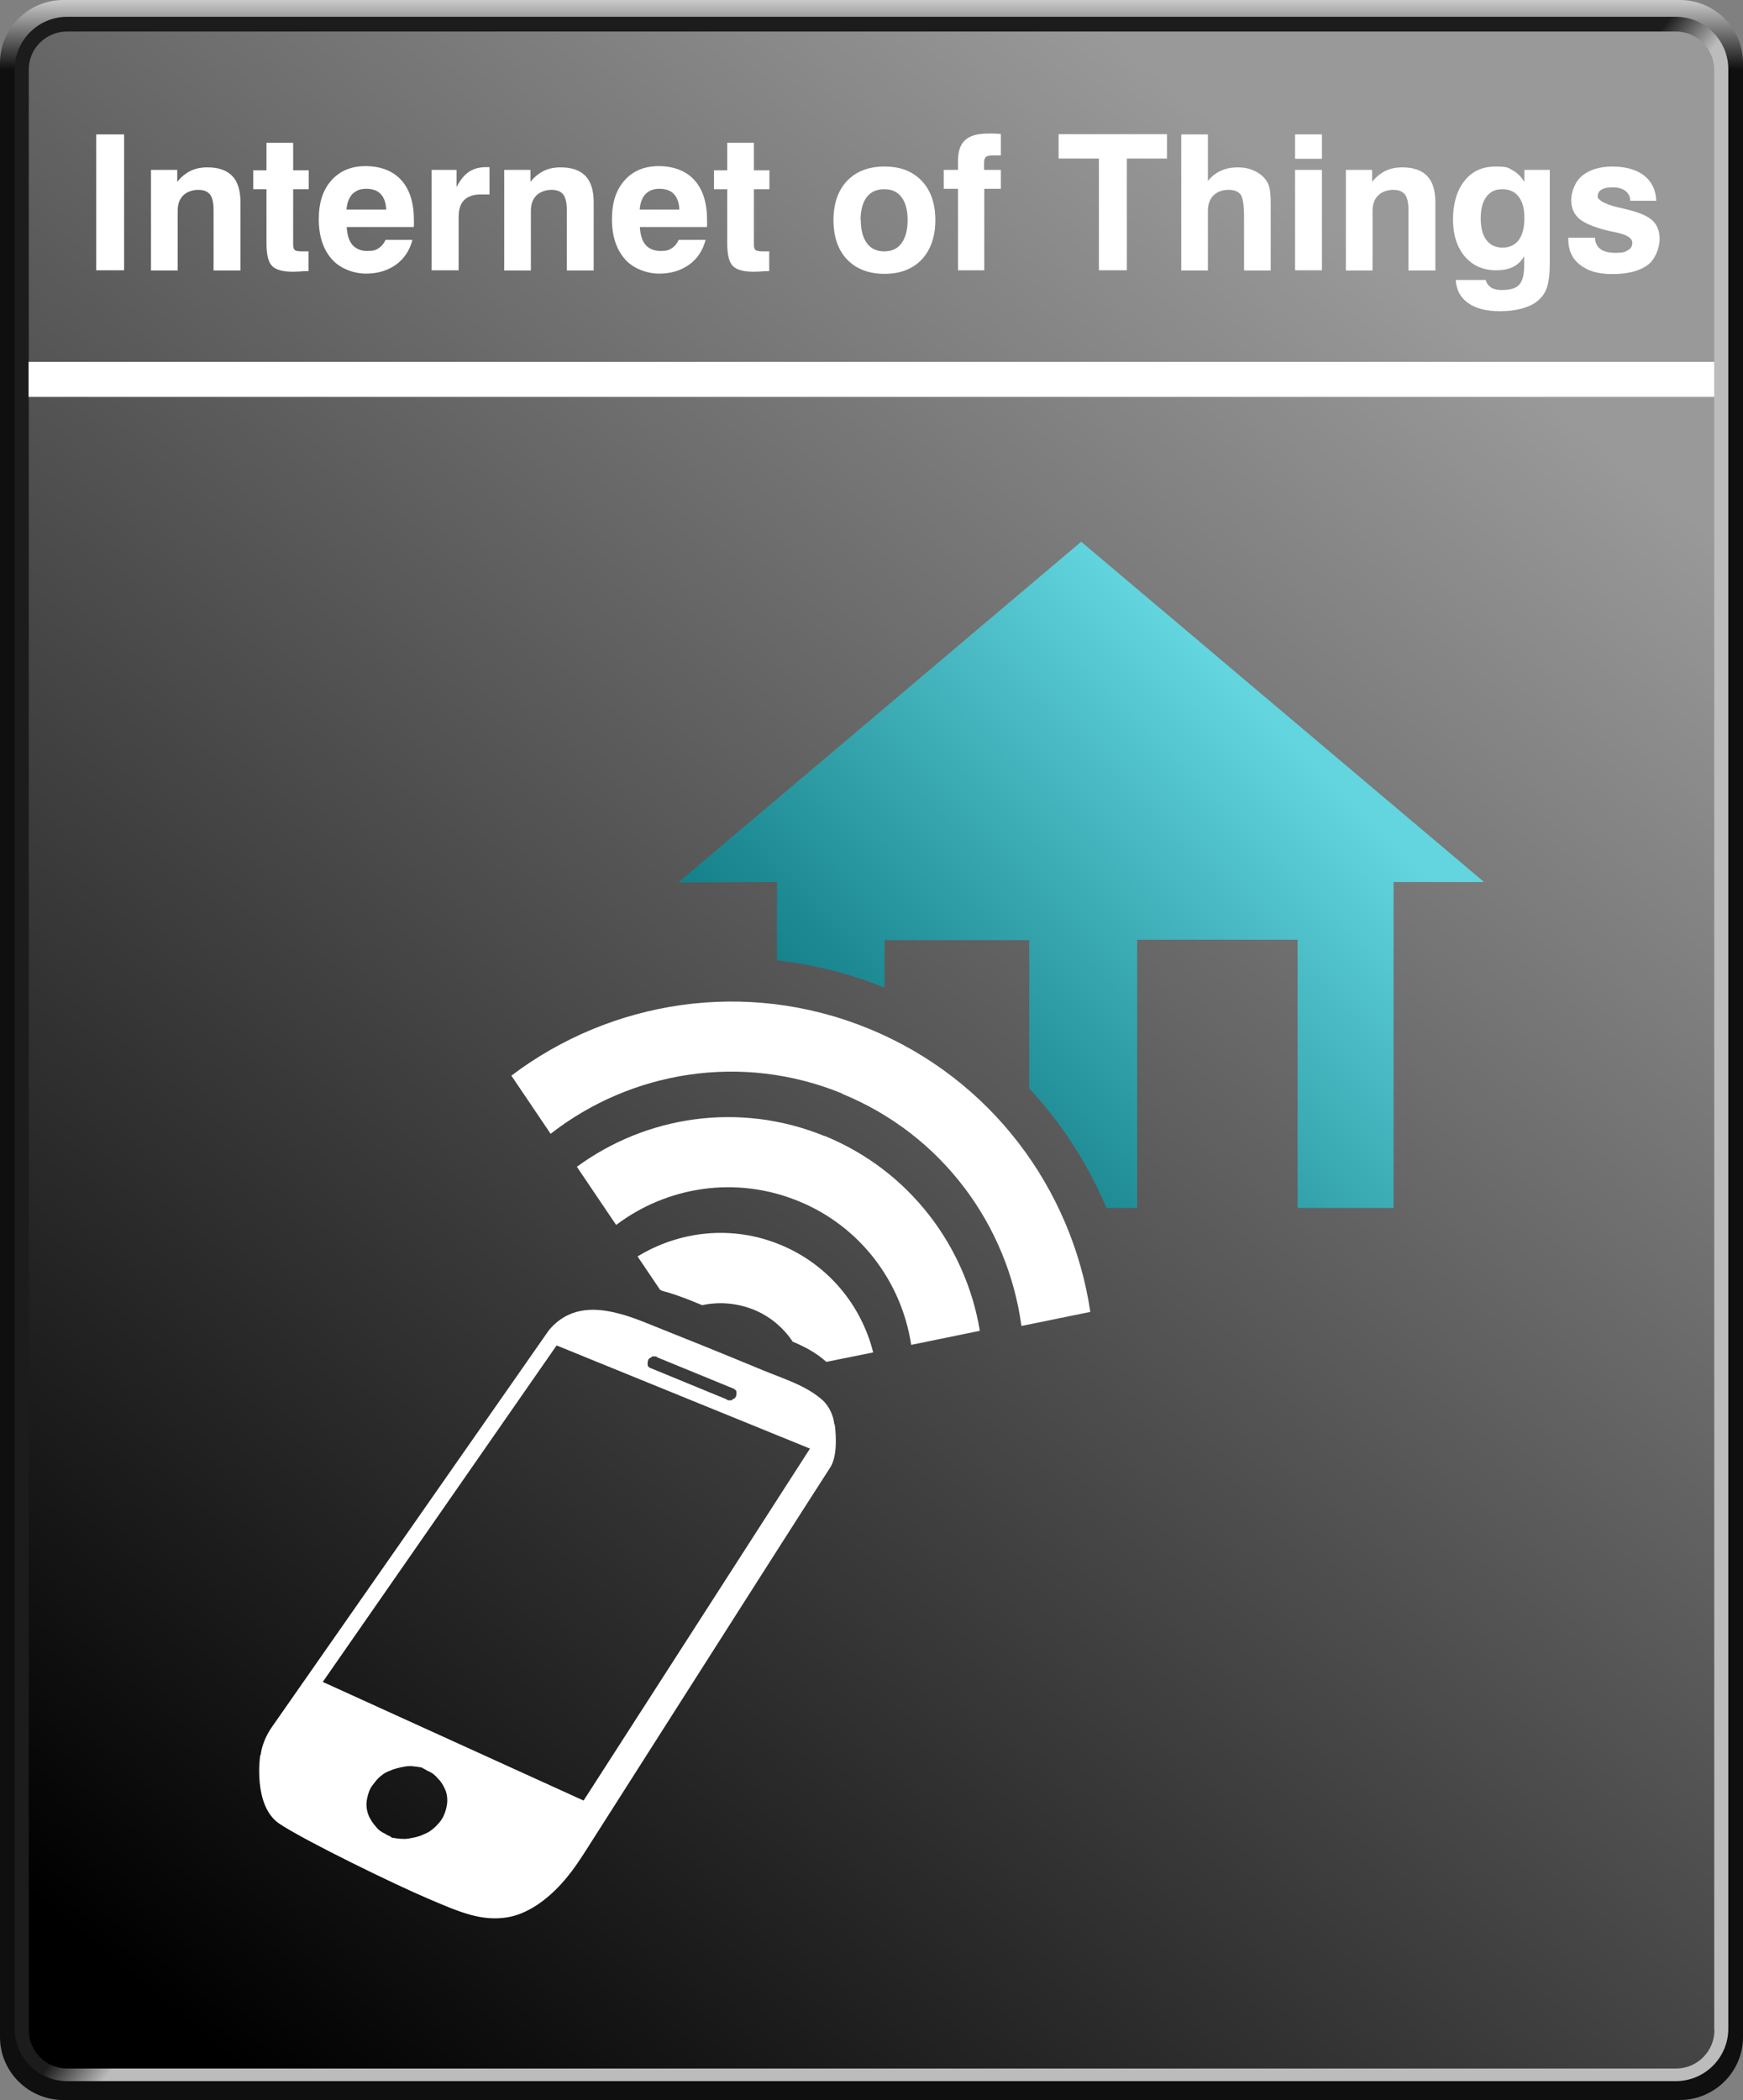
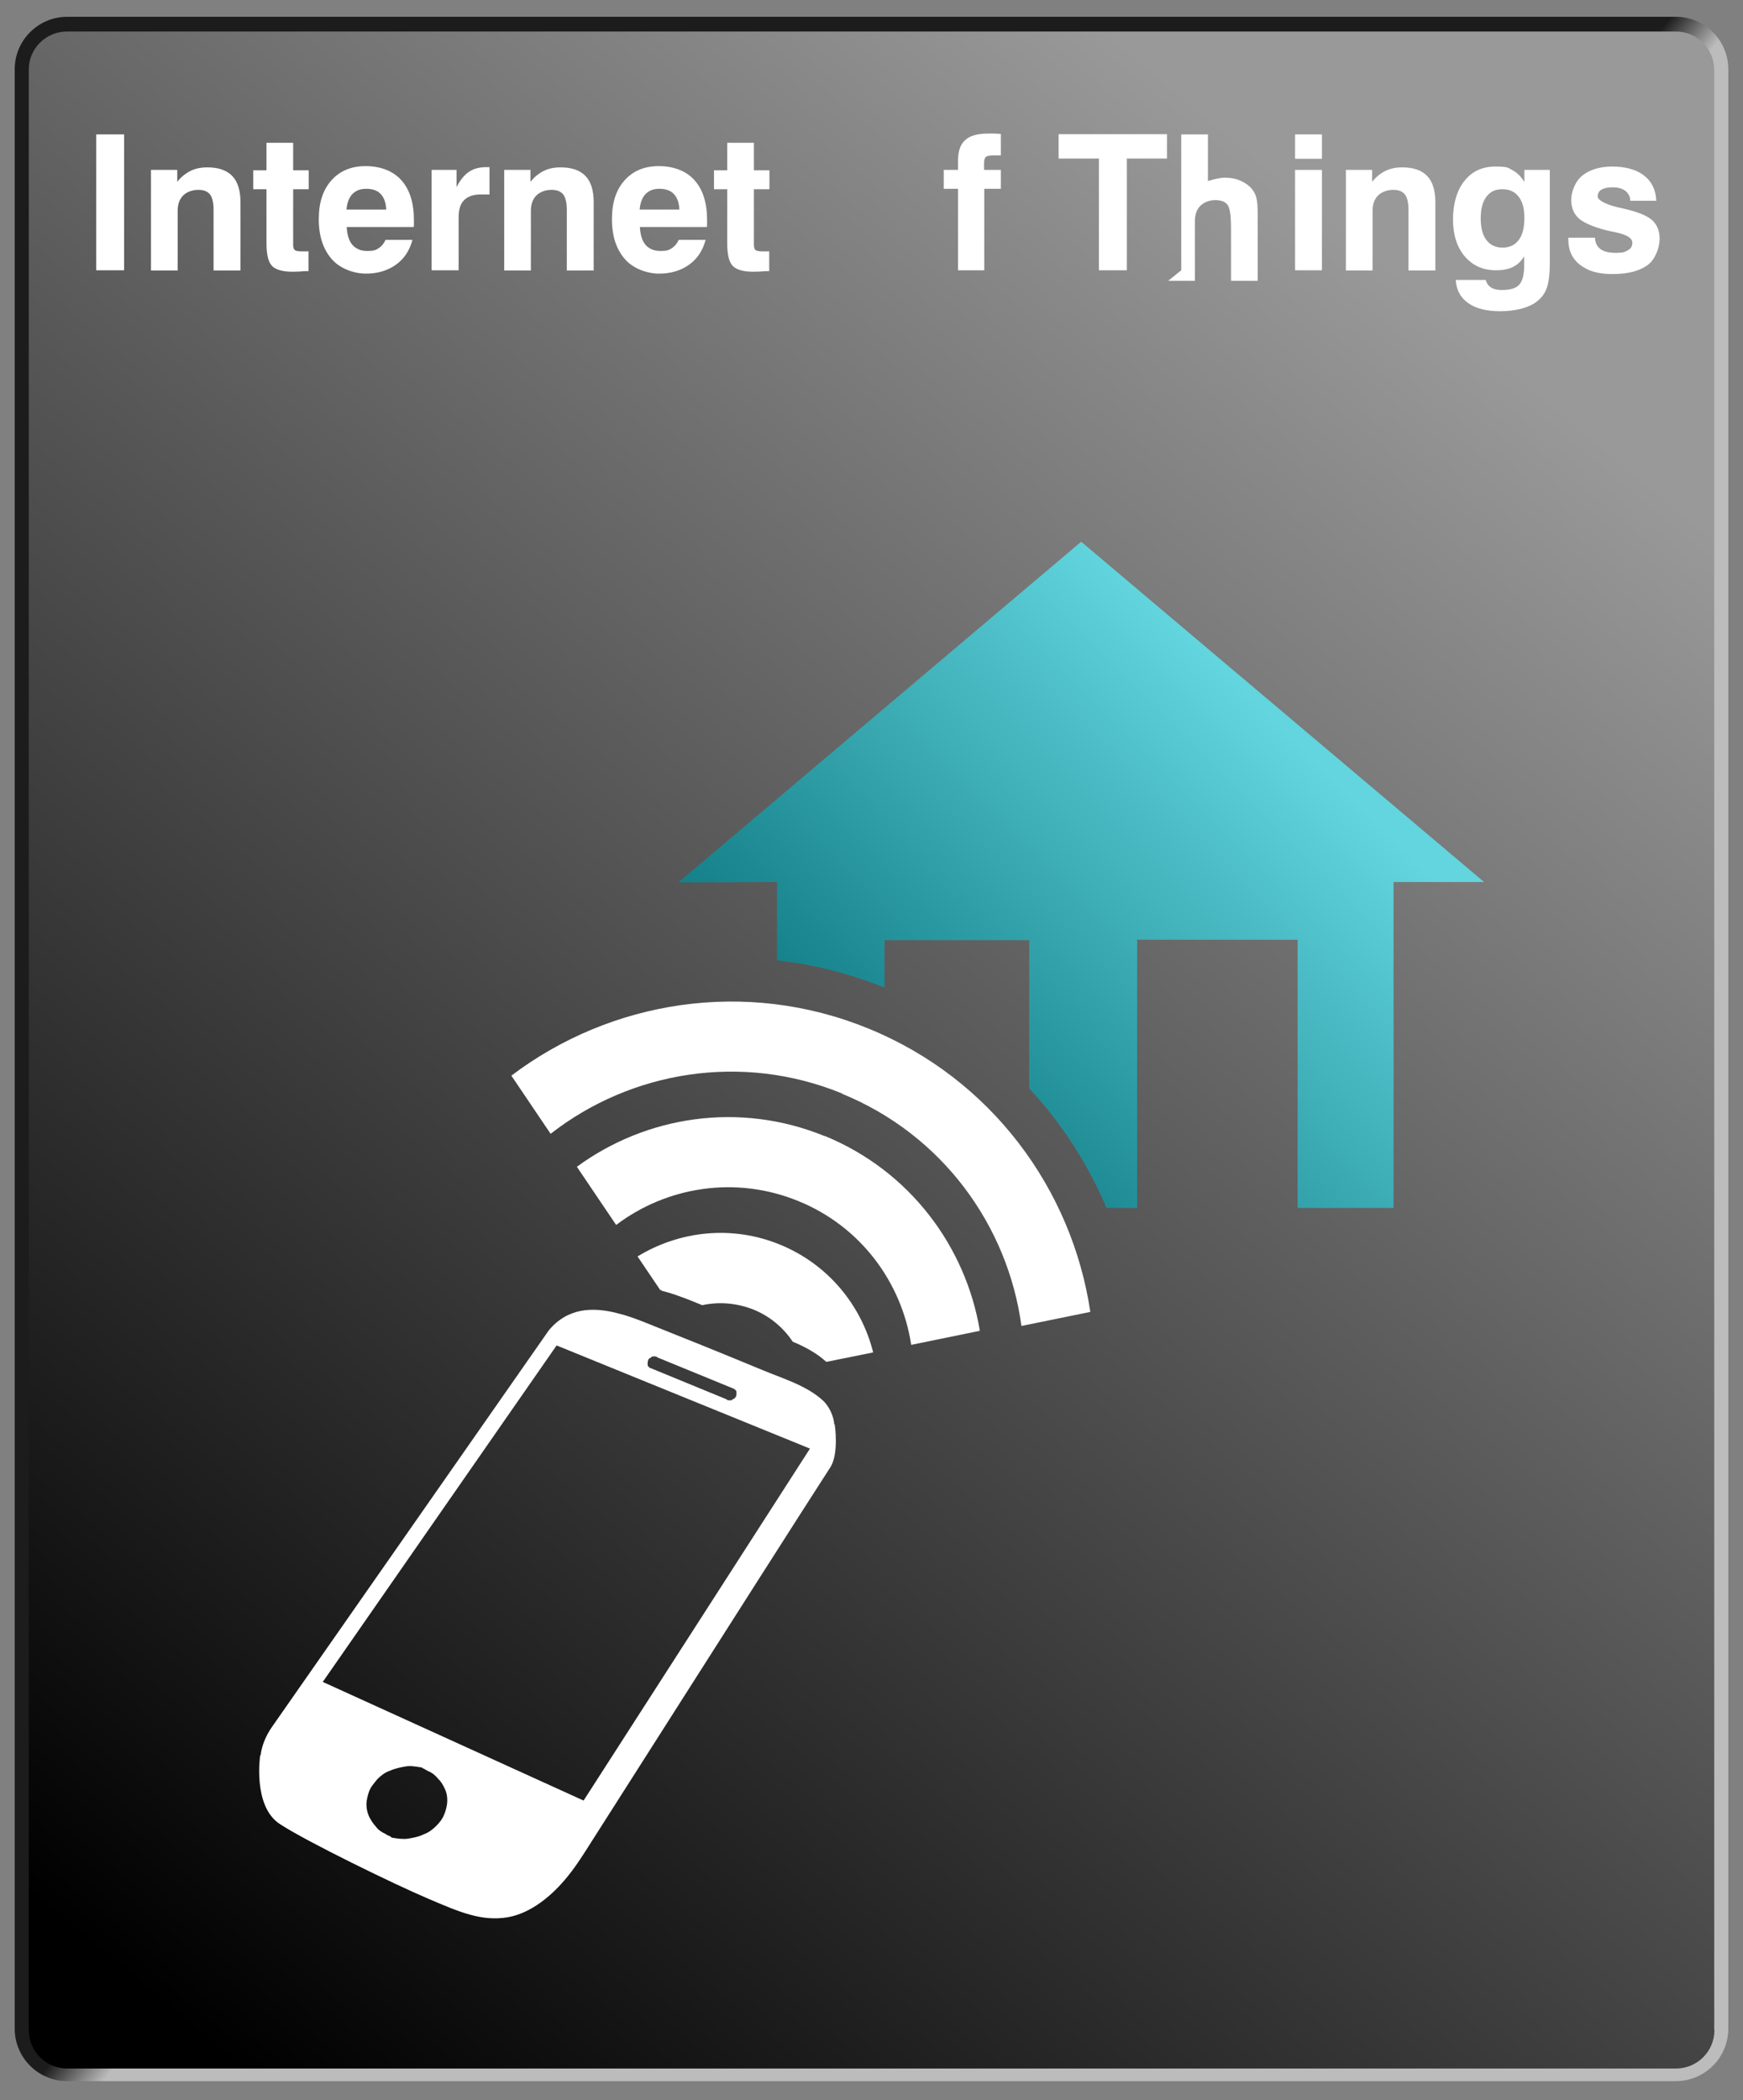
<svg xmlns="http://www.w3.org/2000/svg" width="830" height="1000" viewBox="0 0 830 1000">
  <rect x="0" y="0" width="830" height="1000" fill="#808080" stroke="none" />
  <defs>
    <linearGradient id="b" x1="415" y1="78" x2="415" y2="111.1" gradientTransform="translate(0 -78)" gradientUnits="userSpaceOnUse">
      <stop offset="0" stop-color="#cbcbcb" />
      <stop offset="1" stop-color="#0f0f0f" />
    </linearGradient>
    <linearGradient id="d" x1="409.7" y1="573.3" x2="429.4" y2="588.9" gradientTransform="translate(0 -78)" gradientUnits="userSpaceOnUse">
      <stop offset="0" stop-color="#1c1c1c" />
      <stop offset="1" stop-color="#bcbcbc" />
    </linearGradient>
    <linearGradient id="e" x1="700.8" y1="235.7" x2="52.1" y2="1012.8" gradientTransform="translate(0 -78)" gradientUnits="userSpaceOnUse">
      <stop offset="0" stop-color="#999" />
      <stop offset="1" stop-color="#000" />
    </linearGradient>
    <linearGradient id="g" x1="627.5" y1="363.4" x2="416.6" y2="574.3" gradientUnits="userSpaceOnUse">
      <stop offset="0" stop-color="#62d5de" />
      <stop offset="1" stop-color="#07727b" />
    </linearGradient>
  </defs>
  <g id="a">
-     <path id="c" d="m830,970c0,16.6-13.6,30-30.2,30H30.2c-16.6,0-30.2-13.4-30.2-30V30C0,13.4,13.6,0,30.2,0h769.7c16.5,0,30.1,13.4,30.1,30v940Z" style="fill:url(#b); fill-rule:evenodd;" />
    <path d="m823,966c0,13.8-11.2,25-25,25H32c-13.8,0-25-11.2-25-25V33c0-13.8,11.2-25,25-25h766c13.8,0,25,11.2,25,25v933Z" style="fill:url(#d); fill-rule:evenodd;" />
    <path d="m816.4,966.7c0,10.1-8.2,18.3-18.3,18.3H32c-10.1,0-18.3-8.2-18.3-18.3V33.3c-.1-10.1,8.1-18.3,18.3-18.3h766c10.1,0,18.3,8.2,18.3,18.3v933.4h.1Z" style="fill:url(#e); fill-rule:evenodd;" />
  </g>
  <g id="f">
-     <rect x="13.6" y="172.3" width="802.7" height="16.7" style="fill:#fff;" />
    <path d="m45.8,128.7V64h13.3v64.7h-13.3Z" style="fill:#fff;" />
    <path d="m71.9,128.7v-47.8h12.5v5.7c1.8-2.3,3.9-4,6.3-5.2,2.4-1.2,5.1-1.7,8.1-1.7,5.3,0,9.2,1.4,11.8,4.1,2.6,2.7,3.9,6.9,3.9,12.4v32.6h-12.8v-28.9c0-3.4-.6-5.9-1.7-7.3-1.2-1.5-3-2.2-5.6-2.2s-5.4.9-7.2,2.7-2.6,4.3-2.6,7.4v28.3h-12.8Z" style="fill:#fff;" />
    <path d="m146.9,129.1c-1.2,0-2.6,0-4.2.2-1.6,0-2.7.1-3.1.1-4.9,0-8.2-.9-10-2.7-1.8-1.8-2.7-5.4-2.7-10.8v-25.8h-6.3v-9h6.3v-13.1h12.7v13.1h7.4v9h-7.4v26.5c0,1.3.3,2.1.8,2.5.6.4,1.7.6,3.4.6h3.1v9.6Z" style="fill:#fff;" />
    <path d="m183.7,114.2h12.7c-1.3,5-3.9,9-7.8,11.8s-8.7,4.3-14.3,4.3-12.4-2.3-16.4-7c-4-4.6-6.1-10.9-6.1-18.9s2-14,6-18.5c4-4.5,9.4-6.8,16.3-6.8s13,2.2,17,6.7c4,4.4,6,10.8,6,19s0,1.6,0,2c0,.5,0,.9-.1,1.3h-31.9c.2,3.8,1.1,6.6,2.7,8.5,1.7,1.9,4,2.9,7.1,2.9s4-.4,5.4-1.3c1.4-.9,2.5-2.2,3.3-4Zm-18.6-14.4h18.8c-.1-3.2-1-5.7-2.6-7.4-1.6-1.7-3.9-2.5-6.9-2.5s-5,.9-6.6,2.5c-1.6,1.7-2.5,4.1-2.8,7.3Z" style="fill:#fff;" />
    <path d="m205.5,128.7v-47.8h11.9v8.2c1.7-3.3,3.6-5.7,5.8-7.2,2.2-1.5,4.9-2.3,8-2.3s.9,0,1.2,0c.3,0,.5,0,.7,0v13s-4.2,0-4.2,0c-3.5,0-6.1.9-7.9,2.7-1.8,1.8-2.6,4.5-2.6,8.1v25.3h-12.8Z" style="fill:#fff;" />
    <path d="m240.1,128.7v-47.8h12.5v5.7c1.8-2.3,3.9-4,6.3-5.2,2.4-1.2,5.1-1.7,8.1-1.7,5.3,0,9.2,1.4,11.8,4.1,2.6,2.7,3.9,6.9,3.9,12.4v32.6h-12.8v-28.9c0-3.4-.6-5.9-1.7-7.3-1.2-1.5-3-2.2-5.6-2.2s-5.4.9-7.2,2.7-2.6,4.3-2.6,7.4v28.3h-12.8Z" style="fill:#fff;" />
    <path d="m323.3,114.2h12.7c-1.3,5-3.9,9-7.8,11.8s-8.7,4.3-14.3,4.3-12.4-2.3-16.4-7c-4-4.6-6.1-10.9-6.1-18.9s2-14,6-18.5c4-4.5,9.4-6.8,16.3-6.8s13,2.2,17,6.7c4,4.4,6,10.8,6,19s0,1.6,0,2c0,.5,0,.9-.1,1.3h-31.9c.2,3.8,1.1,6.6,2.7,8.5,1.7,1.9,4,2.9,7.1,2.9s4-.4,5.4-1.3c1.4-.9,2.5-2.2,3.3-4Zm-18.6-14.4h18.8c-.1-3.2-1-5.7-2.6-7.4-1.6-1.7-3.9-2.5-6.9-2.5s-5,.9-6.6,2.5c-1.6,1.7-2.5,4.1-2.8,7.3Z" style="fill:#fff;" />
    <path d="m366.3,129.1c-1.2,0-2.6,0-4.2.2-1.6,0-2.7.1-3.1.1-4.9,0-8.2-.9-10-2.7-1.8-1.8-2.7-5.4-2.7-10.8v-25.8h-6.3v-9h6.3v-13.1h12.7v13.1h7.4v9h-7.4v26.5c0,1.3.3,2.1.8,2.5.6.4,1.7.6,3.4.6h3.1v9.6Z" style="fill:#fff;" />
-     <path d="m396.9,104.8c0-7.9,2.2-14.2,6.5-18.7,4.3-4.5,10.2-6.8,17.8-6.8s13.4,2.3,17.7,6.8c4.3,4.5,6.5,10.8,6.5,18.7s-2.2,14.2-6.5,18.8c-4.3,4.5-10.2,6.8-17.7,6.8s-13.4-2.3-17.8-6.8c-4.3-4.5-6.5-10.8-6.5-18.8Zm13,0c0,4.7,1,8.4,2.9,11,1.9,2.6,4.7,3.9,8.3,3.9s6.3-1.3,8.2-3.9c1.9-2.6,2.9-6.2,2.9-11s-1-8.4-2.9-10.9c-1.9-2.6-4.7-3.8-8.3-3.8s-6.4,1.3-8.3,3.8c-1.9,2.6-2.9,6.2-2.9,10.9Z" style="fill:#fff;" />
    <path d="m456.2,128.7v-38.8h-6.8v-9h6.8v-4.4c0-4.5,1.1-7.7,3.4-9.8,2.3-2.1,5.9-3.1,10.9-3.1s1.9,0,2.9,0c1,0,2.1.1,3.2.2v10.2h-3.3c-1.9,0-3.2.2-3.8.7-.6.5-.9,1.5-.9,2.9v3.3h8v9h-7.9v38.8h-12.5Z" style="fill:#fff;" />
    <path d="m523.3,128.7v-53.2h-19.2v-11.6h51.6v11.6h-19.1v53.2h-13.3Z" style="fill:#fff;" />
-     <path d="m562.5,128.7V64h12.7v22.2c1.7-2.2,3.8-3.8,6.2-4.9s5.1-1.6,8-1.6,5.4.5,7.6,1.5,4.1,2.3,5.5,4.1c1,1.2,1.6,2.6,2,4.1.4,1.6.6,4,.6,7.5v31.9h-12.7v-25c0-5.9-.5-9.6-1.6-11.1-1.1-1.5-3-2.3-5.8-2.3s-5.4.9-7.2,2.7-2.6,4.3-2.6,7.4v28.3h-12.7Z" style="fill:#fff;" />
+     <path d="m562.5,128.7V64h12.7v22.2s5.1-1.6,8-1.6,5.4.5,7.6,1.5,4.1,2.3,5.5,4.1c1,1.2,1.6,2.6,2,4.1.4,1.6.6,4,.6,7.5v31.9h-12.7v-25c0-5.9-.5-9.6-1.6-11.1-1.1-1.5-3-2.3-5.8-2.3s-5.4.9-7.2,2.7-2.6,4.3-2.6,7.4v28.3h-12.7Z" style="fill:#fff;" />
    <path d="m616.7,75.6v-11.6h12.8v11.6h-12.8Zm0,53.1v-47.8h12.8v47.8h-12.8Z" style="fill:#fff;" />
    <path d="m640.9,128.7v-47.8h12.5v5.7c1.8-2.3,3.9-4,6.3-5.2,2.4-1.2,5.1-1.7,8.1-1.7,5.3,0,9.2,1.4,11.8,4.1,2.6,2.7,3.9,6.9,3.9,12.4v32.6h-12.8v-28.9c0-3.4-.6-5.9-1.7-7.3-1.2-1.5-3-2.2-5.6-2.2s-5.4.9-7.2,2.7-2.6,4.3-2.6,7.4v28.3h-12.8Z" style="fill:#fff;" />
    <path d="m693.5,133.3h14c.4,1.6,1.3,2.8,2.5,3.6,1.3.8,3,1.2,5.1,1.2,4,0,6.8-.8,8.3-2.5,1.6-1.7,2.4-4.8,2.4-9.3v-4.3c-1.3,2.3-3.1,4-5.3,5.1-2.2,1.1-4.8,1.6-8.1,1.6-6.2,0-11.1-2.2-14.9-6.6-3.7-4.4-5.6-10.3-5.6-17.6s1.8-13.9,5.5-18.4c3.6-4.6,8.6-6.8,14.7-6.8s6,.6,8.2,1.8c2.3,1.2,4.1,3.1,5.6,5.6v-5.8h12.1v44.6c0,5-.5,8.8-1.4,11.5s-2.5,4.8-4.8,6.6c-1.9,1.5-4.4,2.6-7.4,3.4-3,.8-6.4,1.2-10.2,1.2-6.4,0-11.4-1.3-15.1-3.9-3.7-2.6-5.6-6.3-5.9-11Zm11.6-29.3c0,4.5.9,7.9,2.7,10.3,1.8,2.4,4.4,3.6,7.7,3.6s5.9-1.2,7.7-3.6c1.8-2.4,2.7-5.9,2.7-10.5s-.9-7.7-2.7-10.1c-1.8-2.4-4.4-3.6-7.8-3.6s-5.8,1.2-7.6,3.6c-1.8,2.4-2.7,5.8-2.7,10.2Z" style="fill:#fff;" />
    <path d="m746.8,113.2h12.7c.1,2.4,1,4.2,2.6,5.4s4.1,1.8,7.4,1.8,4.4-.4,5.8-1.3c1.4-.8,2-2,2-3.5,0-2.2-2.5-3.8-7.6-4.9-2.1-.4-3.7-.8-5-1.1-6.2-1.6-10.5-3.5-12.9-5.6-2.4-2.2-3.6-5.1-3.6-8.8s1.8-8.8,5.3-11.6,8.3-4.3,14.3-4.3,11.4,1.4,15.1,4.3c3.6,2.8,5.6,6.8,5.8,12h-12.4c0-2-.9-3.6-2.3-4.7-1.4-1.1-3.5-1.7-6-1.7s-4.2.4-5.4,1.1c-1.2.7-1.8,1.8-1.8,3.3s3.2,3.6,9.5,5.1c1.5.3,2.6.6,3.5.8,6.4,1.5,10.7,3.3,13,5.4,2.3,2.1,3.5,5.1,3.5,8.9s-1.9,9.6-5.7,12.4c-3.8,2.8-9.4,4.3-16.7,4.3s-11.7-1.5-15.5-4.4-5.6-7-5.6-12.2v-.5Z" style="fill:#fff;" />
    <path d="m514.8,258l-191.8,162.2,47-.2v37.3c17.5,2,34.7,6.3,51.2,13v-22.6h68.9v70.6c15.5,16.6,27.9,35.9,36.8,56.9h14.6v-127.7h76.4v127.7h45.7v-155.2h43.1l-191.8-162Z" style="fill:url(#g);" />
    <path d="m401,520.7c-47.9-19.6-100.6-10.6-138.8,19.2l-18.7-27.7c47.2-35.7,111.5-46.4,170.1-22.4,58.5,23.9,96.9,76.5,105.6,134.9l-32.8,6.7c-6.5-47.9-37.7-91.1-85.5-110.6Z" style="fill:#fff;" />
    <path d="m392.7,540.9c40.5,16.6,67.2,52.6,73.9,92.8l-32.7,6.7c-4.5-29.7-24-56.4-53.8-68.5-29.9-12.2-62.6-6.8-86.7,11.4l-18.7-27.7c33-24.2,77.4-31.2,118-14.6Z" style="fill:#fff;" />
    <path d="m315,614.6c4.5,1.1,8.7,2.7,12.2,4,2.3.9,4.7,1.9,7.2,2.9,7.9-1.7,16.3-1.1,24.4,2.1,7.9,3.2,14.3,8.7,18.7,15.3,5.3,2.2,11,5.1,16,9.6l22.3-4.5c-5.6-22.4-21.4-41.9-44.3-51.3-23.1-9.5-48.1-6.5-67.9,5.6l10.8,16c.2,0,.4,0,.6.1Z" style="fill:#fff;" />
    <path d="m397.3,678.3h0c-.4-4.2-2.4-8.4-5.2-11.2-8.1-7.5-19.6-10.7-29.5-14.9-18.3-7.6-36.7-15-55-22.3-4.5-1.8-9.1-3.5-13.7-4.6-11.7-3-23.5-2.6-32.5,8.1l-131.8,188.8c-2.8,4-4.9,8.7-5.5,13.6h-.2c0,0-3.7,24.3,9.4,32.8,13,8.5,54.8,28.8,70.1,35.3,15.4,6.6,25.7,11.1,38.2,9.1,11.3-1.9,21.4-10.5,28.4-19.1,3.1-3.7,5.8-7.8,8.4-11.8,3.9-6.1,94.3-148.1,103.7-162.7,4.3-6.7,13.2-20.6,13.3-20.7,4.2-6.5,2.1-20.4,2.1-20.4Zm-88.9-29.6c0-.5.3-.8.3-1.3.4-.3.4-.7.9-.7.4-.4.6-.4,1.1-.8h1.2c.3,0,.7,0,1.2.5l36.1,14.8c.3,0,.7.4,1.2.9.3.3.3.7.3.7v1.2c0,.5-.3.7-.3,1.2-.5.4-.5.8-.9.8-.3.3-.7.3-1.2.8h-1.1c-.5,0-.8,0-1.3-.5l-36-14.8c-.4,0-.8-.4-1.2-.8q-.3-.3-.3-.8v-1.1Zm-43.3-8l120.6,49.1-107.8,167.6-124.2-56.5,111.4-160.3Zm-53.4,222.8c-.8,2.5-2.4,4.4-4,6-1.6,1.6-3.5,3.1-6,4-2.4,1.2-4.9,1.6-7.2,2-2.4.4-5.2,0-7.6-.4q-.4,0-.8-.4t-.8-.5c-.4,0-.4-.3-.7-.3s-.8-.5-.8-.5c-2-.9-3.7-2-4.8-3.6-1.3-1.3-2.5-3.3-3.3-4.9-.7-1.6-1.2-3.6-1.2-5.6s.5-4,1.2-6.1c.8-2.3,2.4-4,4-6,1.6-1.6,3.5-3.2,6-4,2.4-1.1,4.9-1.6,7.2-2,2.4-.5,5.2,0,7.6.4q.5,0,.9.5.5,0,.8.4.4,0,.7.4c.5,0,.5.4.8.4,2.1.8,3.6,2.1,4.8,3.6,1.3,1.2,2.4,2.8,3.3,4.9.8,1.5,1.2,3.5,1.2,5.5s-.5,4-1.2,6.1Z" style="fill:#fff;" />
  </g>
</svg>